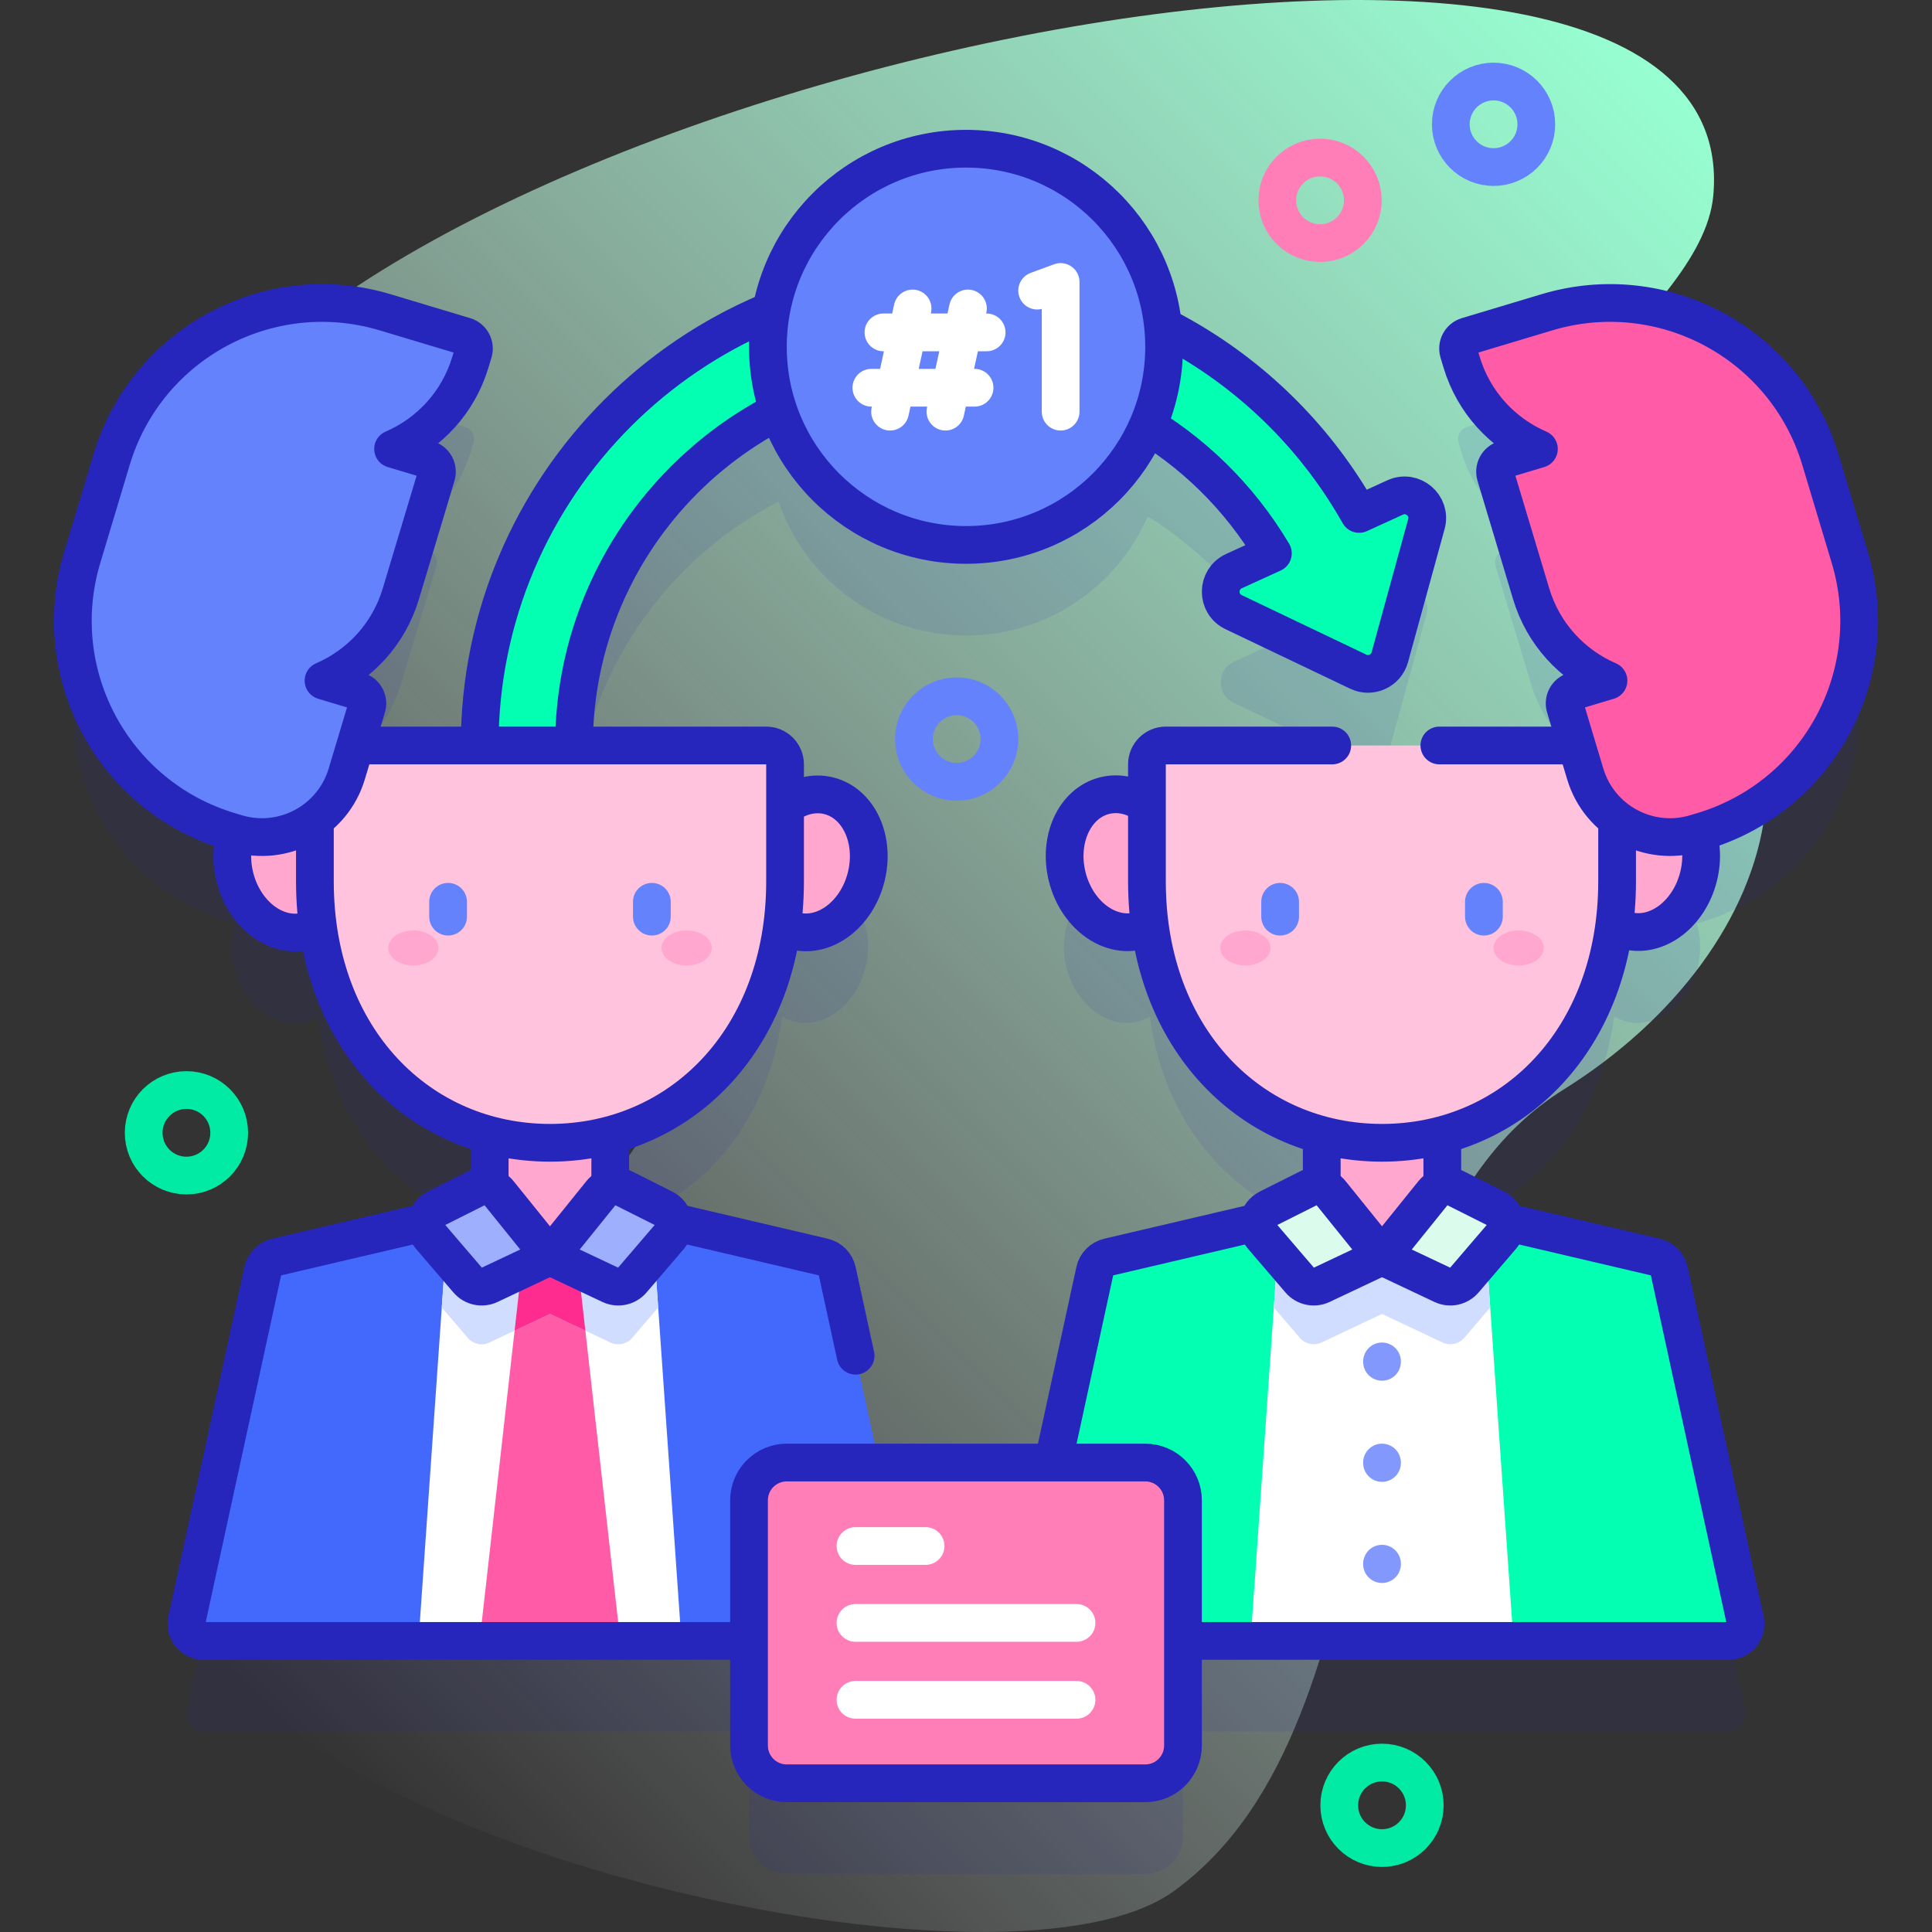
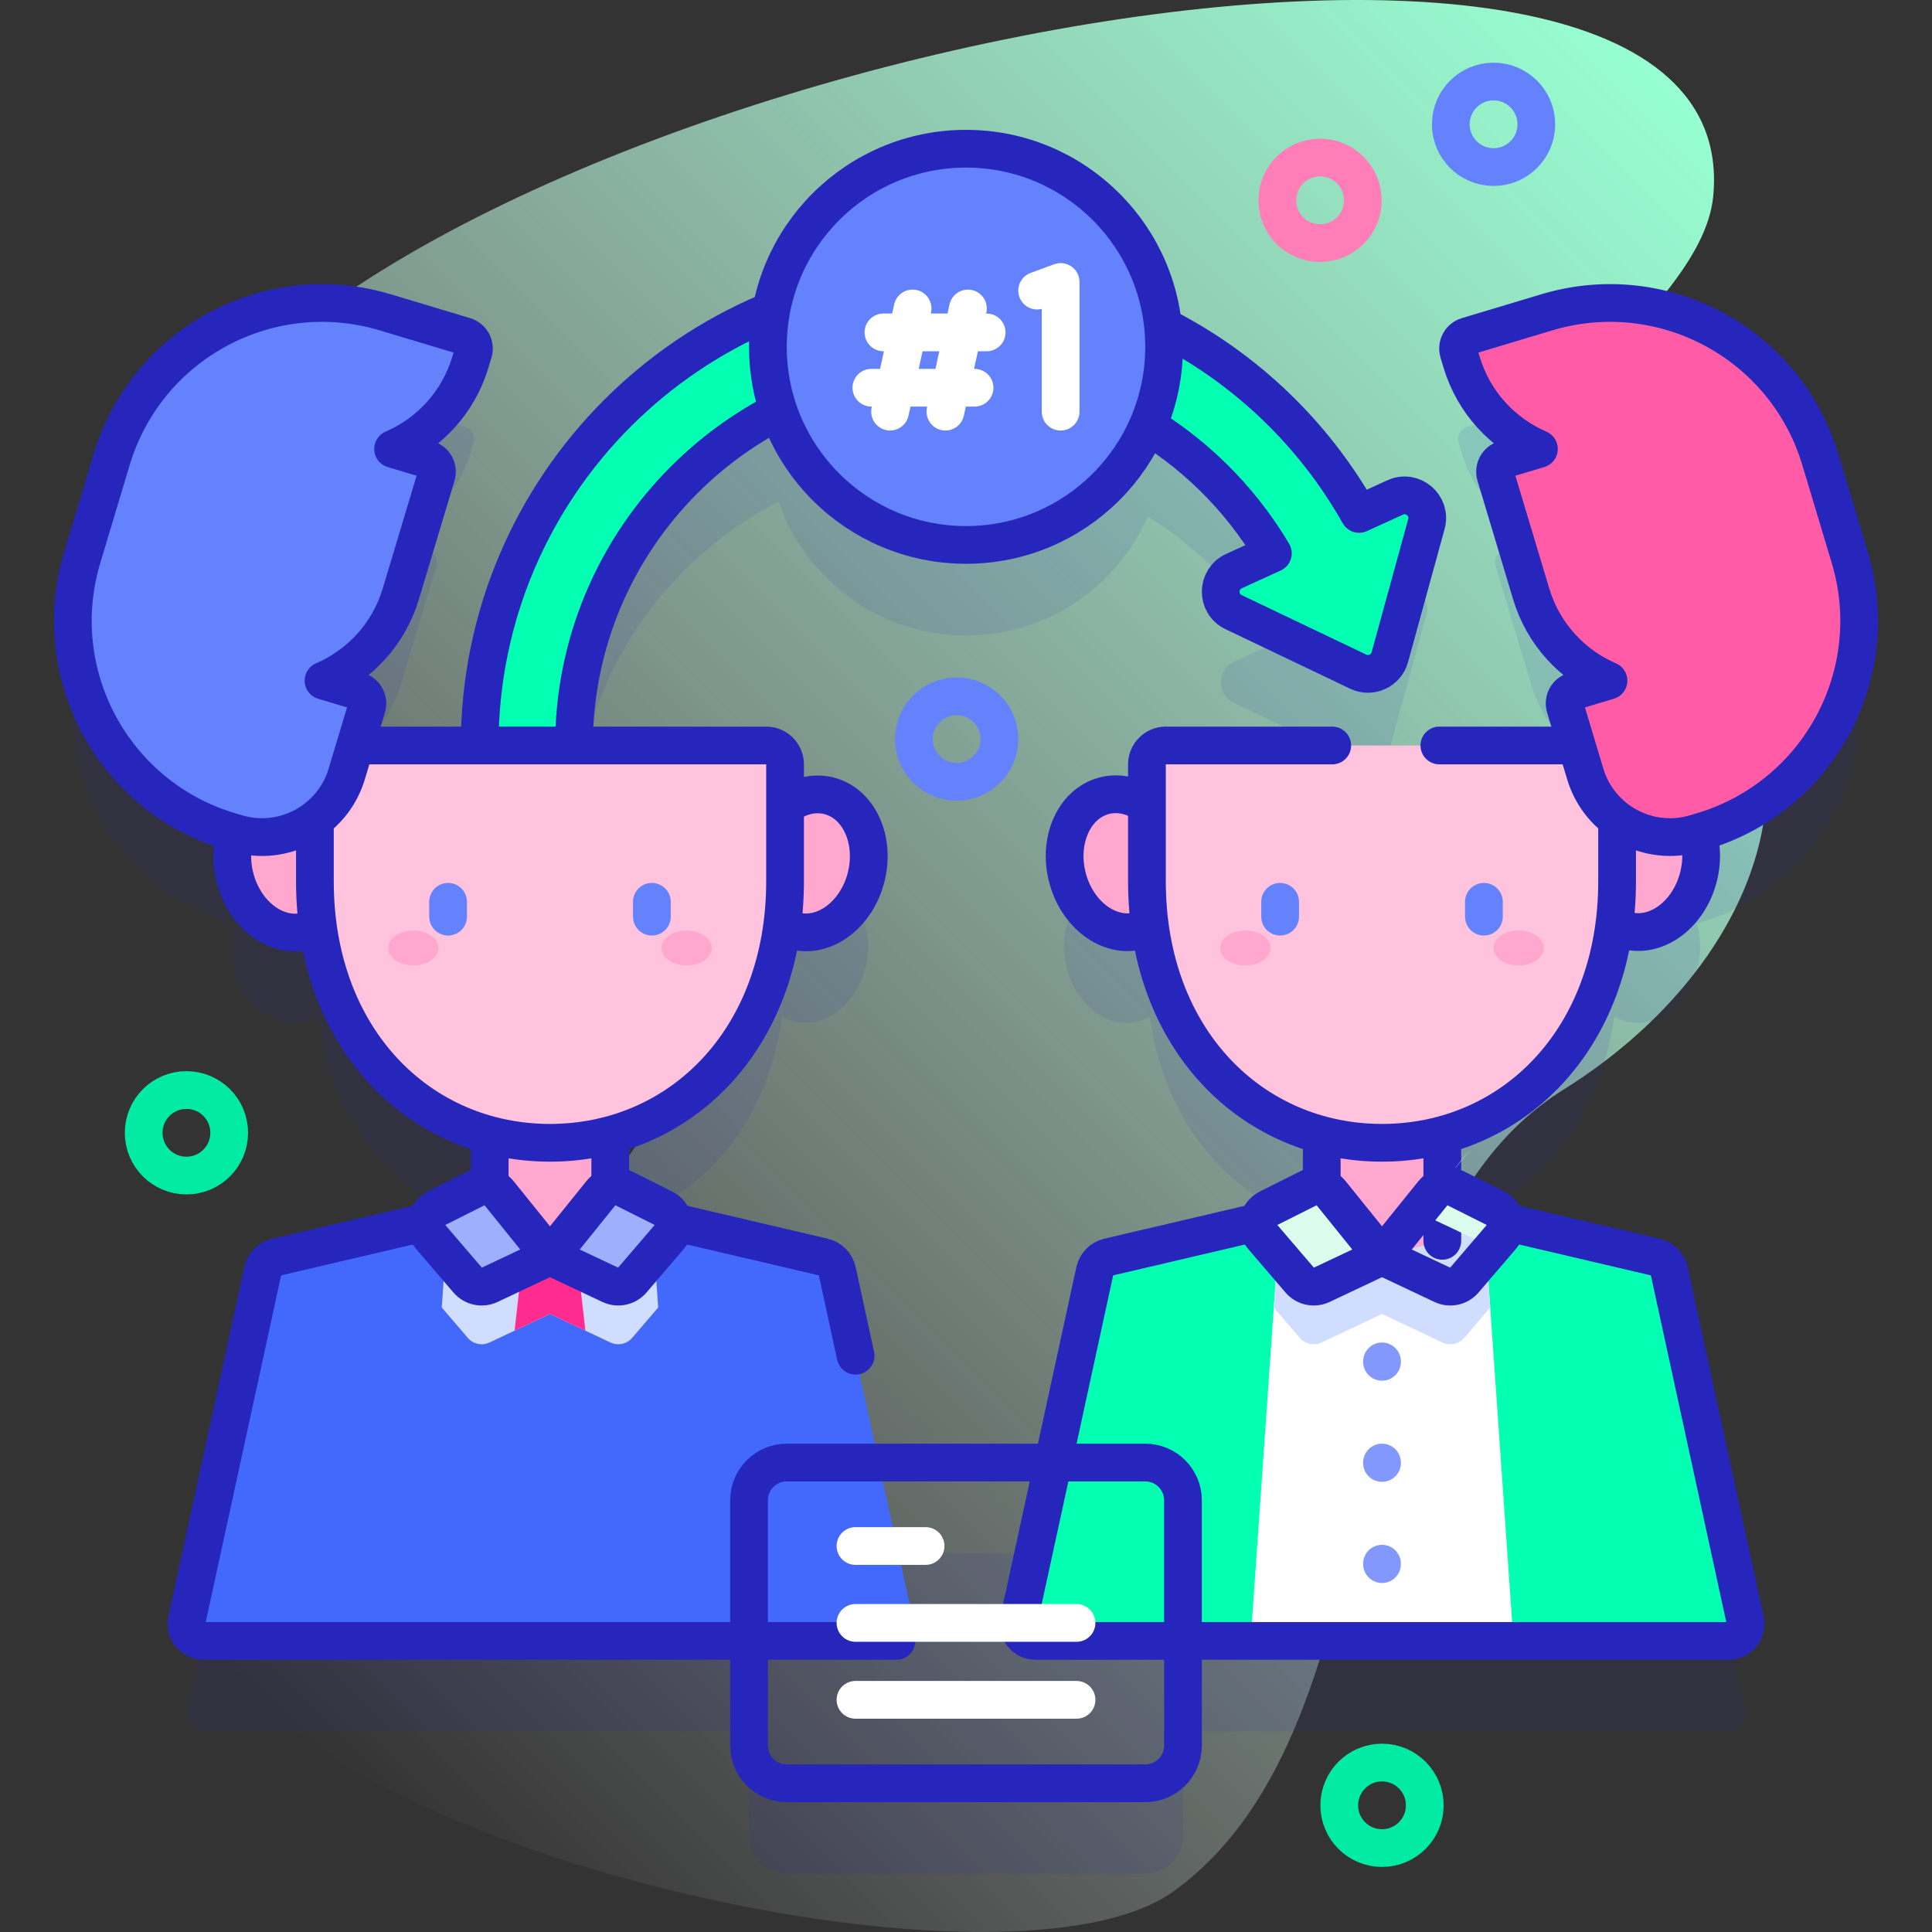
<svg xmlns="http://www.w3.org/2000/svg" version="1.1" id="Capa_1" x="0px" y="0px" viewBox="0 0 512 512" style="enable-background:new 0 0 512 512;" xml:space="preserve" width="512" height="512">
  <rect x="0" y="0" width="512" height="512" fill="#333333" stroke="none" />
  <g>
    <g>
      <linearGradient id="SVGID_1_" gradientUnits="userSpaceOnUse" x1="53.651" y1="435.349" x2="455.307" y2="33.693">
        <stop offset="0" style="stop-color:#FFFFFF;stop-opacity:0" />
        <stop offset="1" style="stop-color:#96FFD1" />
      </linearGradient>
      <path style="fill:url(#SVGID_1_);" d="M419.362,138.052c-36.764-20.2,31.515-52.664,34.664-86.082&#10;&#09;&#09;&#09;c9.883-104.871-340.566-34.659-404.351,66.056c-18.625,29.409,10.564,62.433,33.1,73.991&#10;&#09;&#09;&#09;c245.649,125.985-76.024,157.601-21.703,248.61c30.936,51.83,207.533,91.404,250.088,60.483&#10;&#09;&#09;&#09;c62.671-45.538,37.916-171.643,103.217-212.374C473.205,252.043,496.15,180.244,419.362,138.052z" />
    </g>
    <g>
      <g>
        <path style="opacity:0.1;fill:#2626BC;" d="M490.223,171.784l-7.81-26.009c-9.246-30.79-41.701-48.254-72.491-39.009&#10;&#09;&#09;&#09;&#09;l-21.087,6.332c-1.805,0.542-2.829,2.445-2.287,4.25l0.788,2.622c3.224,10.735,10.95,18.881,20.491,23.008l-9.19,2.76&#10;&#09;&#09;&#09;&#09;c-1.805,0.542-2.829,2.445-2.287,4.25l9.424,31.384c3.224,10.735,10.95,18.881,20.491,23.008l-9.19,2.76&#10;&#09;&#09;&#09;&#09;c-1.805,0.542-2.829,2.445-2.287,4.25l3.054,10.169h-108.89c-2.761,0-5,2.239-5,5v10.966c-3.409-2.551-7.486-3.632-11.436-2.635&#10;&#09;&#09;&#09;&#09;c-7.948,2.005-12.368,11.648-9.873,21.538c2.495,9.89,10.96,16.283,18.908,14.278c1.141-0.288,2.2-0.749,3.186-1.33&#10;&#09;&#09;&#09;&#09;c3.887,28.908,21.974,49.124,45.54,55.403v19.124l-56.504,13.237c-1.824,0.427-3.239,1.866-3.637,3.696l-11.036,50.753h-46.197&#10;&#09;&#09;&#09;&#09;l-11.036-50.753c-0.398-1.83-1.813-3.269-3.637-3.696l-56.504-13.237v-19.124c23.566-6.279,41.653-26.495,45.54-55.403&#10;&#09;&#09;&#09;&#09;c0.986,0.581,2.044,1.042,3.186,1.33c7.948,2.005,16.413-4.387,18.908-14.278c2.495-9.89-1.925-19.533-9.873-21.538&#10;&#09;&#09;&#09;&#09;c-3.95-0.997-8.027,0.085-11.436,2.635V226.56c0-2.761-2.239-5-5-5h-50.935c0-38.583,22.054-72.112,54.218-88.644&#10;&#09;&#09;&#09;&#09;c7.067,20.646,26.627,35.495,49.668,35.495c21.55,0,40.059-12.99,48.147-31.562c13.449,8.323,24.891,19.839,33.179,33.792&#10;&#09;&#09;&#09;&#09;l-10.314,4.712c-4.632,2.116-4.688,8.677-0.092,10.872l33.023,15.771c3.373,1.611,7.381-0.221,8.371-3.825l9.695-35.288&#10;&#09;&#09;&#09;&#09;c1.349-4.911-3.647-9.163-8.279-7.047l-9.55,4.363c-12.217-21.627-30.407-38.771-51.961-49.725&#10;&#09;&#09;&#09;&#09;c-2.72-26.44-25.061-47.063-52.22-47.063c-25.713,0-47.093,18.49-51.608,42.895c-45.303,18.668-77.278,63.294-77.278,115.254&#10;&#09;&#09;&#09;&#09;H94.159l3.054-10.169c0.542-1.805-0.482-3.708-2.287-4.25l-9.19-2.76c9.541-4.126,17.267-12.272,20.491-23.008l9.424-31.384&#10;&#09;&#09;&#09;&#09;c0.542-1.805-0.482-3.708-2.287-4.25l-9.19-2.76c9.541-4.127,17.267-12.272,20.491-23.008l0.788-2.622&#10;&#09;&#09;&#09;&#09;c0.542-1.805-0.482-3.708-2.287-4.25l-21.087-6.332c-30.79-9.246-63.245,8.219-72.491,39.009l-7.81,26.009&#10;&#09;&#09;&#09;&#09;c-9.246,30.79,8.219,63.245,39.009,72.491l1.603,0.481c-1.111,3.496-1.284,7.559-0.247,11.672&#10;&#09;&#09;&#09;&#09;c2.495,9.89,10.96,16.283,18.908,14.278c1.141-0.288,2.2-0.749,3.186-1.33c3.887,28.908,21.974,49.124,45.54,55.403v19.124&#10;&#09;&#09;&#09;&#09;L73.272,357.14c-1.824,0.427-3.239,1.865-3.637,3.696l-20.121,92.533c-0.614,2.823,1.537,5.491,4.426,5.491H198.5v27.728&#10;&#09;&#09;&#09;&#09;c0,5.523,4.477,10,10,10h95c5.523,0,10-4.477,10-10v-27.728h144.561c2.889,0,5.039-2.668,4.426-5.491l-20.121-92.533&#10;&#09;&#09;&#09;&#09;c-0.398-1.83-1.813-3.269-3.637-3.696l-56.504-13.237v-19.124c23.566-6.279,41.653-26.495,45.54-55.403&#10;&#09;&#09;&#09;&#09;c0.986,0.581,2.044,1.042,3.186,1.33c7.948,2.005,16.413-4.387,18.908-14.278c1.038-4.114,0.865-8.176-0.247-11.672l1.603-0.481&#10;&#09;&#09;&#09;&#09;C482.004,235.03,499.469,202.574,490.223,171.784z" />
        <g>
          <g>
            <g>
              <path style="fill:#02FFB2;" d="M369.731,131.836l-9.55,4.363c-21.935-38.828-63.107-63.236-108.47-63.236&#10;&#09;&#09;&#09;&#09;&#09;&#09;&#09;c-68.703,0-124.597,55.894-124.597,124.597c0,6.903,5.597,12.5,12.5,12.5s12.5-5.597,12.5-12.5&#10;&#09;&#09;&#09;&#09;&#09;&#09;&#09;c0-54.918,44.679-99.597,99.597-99.597c35.526,0,67.828,18.732,85.615,48.678l-10.314,4.712&#10;&#09;&#09;&#09;&#09;&#09;&#09;&#09;c-4.632,2.116-4.688,8.677-0.092,10.872l33.023,15.771c3.373,1.611,7.381-0.221,8.371-3.825l9.695-35.288&#10;&#09;&#09;&#09;&#09;&#09;&#09;&#09;C379.359,133.973,374.363,129.72,369.731,131.836z" />
              <path style="fill:none;stroke:#2626BC;stroke-width:10;stroke-linecap:round;stroke-linejoin:round;stroke-miterlimit:10;" d="&#10;&#09;&#09;&#09;&#09;&#09;&#09;&#09;M369.731,131.836l-9.55,4.363c-21.935-38.828-63.107-63.236-108.47-63.236c-68.703,0-124.597,55.894-124.597,124.597&#10;&#09;&#09;&#09;&#09;&#09;&#09;&#09;c0,6.903,5.597,12.5,12.5,12.5s12.5-5.597,12.5-12.5c0-54.918,44.679-99.597,99.597-99.597&#10;&#09;&#09;&#09;&#09;&#09;&#09;&#09;c35.526,0,67.828,18.732,85.615,48.678l-10.314,4.712c-4.632,2.116-4.688,8.677-0.092,10.872l33.023,15.771&#10;&#09;&#09;&#09;&#09;&#09;&#09;&#09;c3.373,1.611,7.381-0.221,8.371-3.825l9.695-35.288C379.359,133.973,374.363,129.72,369.731,131.836z" />
            </g>
            <g>
              <g>
                <g>
                  <g>
                    <g>
                      <g>
                        <path style="fill:#4369FC;" d="M241.986,429.369l-20.121-92.533c-0.398-1.83-1.813-3.269-3.637-3.696l-72.478-16.979&#10;&#09;&#09;&#09;&#09;&#09;&#09;&#09;&#09;&#09;&#09;&#09;&#09;L73.272,333.14c-1.824,0.427-3.239,1.866-3.637,3.696l-20.121,92.533c-0.614,2.823,1.537,5.491,4.426,5.491h183.622&#10;&#09;&#09;&#09;&#09;&#09;&#09;&#09;&#09;&#09;&#09;&#09;&#09;C240.45,434.861,242.6,432.192,241.986,429.369z" />
-                         <polygon style="fill:#FFFFFF;" points="180.588,434.861 172.754,322.483 145.747,316.161 118.749,322.483 &#10;&#09;&#09;&#09;&#09;&#09;&#09;&#09;&#09;&#09;&#09;&#09;&#09;110.915,434.861 &#09;&#09;&#09;&#09;&#09;&#09;&#09;&#09;&#09;&#09;&#09;" />
-                         <g>
-                           <polygon style="fill:#FF5BA7;" points="164.386,434.861 152.908,332.938 138.592,332.938 127.114,434.861 &#09;&#09;&#09;&#09;&#09;&#09;&#09;&#09;&#09;&#09;&#09;&#09;&#10;&#09;&#09;&#09;&#09;&#09;&#09;&#09;&#09;&#09;&#09;&#09;&#09;&#09;" />
-                         </g>
+                         <g>
+                           </g>
                        <path style="fill:#D1DDFF;" d="M172.754,322.483l-27.007-6.322l-26.998,6.322l-1.674,24.018l6.893,8.043&#10;&#09;&#09;&#09;&#09;&#09;&#09;&#09;&#09;&#09;&#09;&#09;&#09;c1.424,1.661,3.783,2.165,5.761,1.231l16.021-7.568l16.021,7.568c1.978,0.935,4.337,0.431,5.761-1.231l6.897-8.047&#10;&#09;&#09;&#09;&#09;&#09;&#09;&#09;&#09;&#09;&#09;&#09;&#09;L172.754,322.483z" />
                        <polygon style="fill:#FD2C8E;" points="155.126,352.635 152.908,332.938 138.592,332.938 136.374,352.635 &#10;&#09;&#09;&#09;&#09;&#09;&#09;&#09;&#09;&#09;&#09;&#09;&#09;145.75,348.206 &#09;&#09;&#09;&#09;&#09;&#09;&#09;&#09;&#09;&#09;&#09;" />
                        <g>
                          <path style="fill:none;stroke:#2626BC;stroke-width:10;stroke-linecap:round;stroke-linejoin:round;stroke-miterlimit:10;" d="&#10;&#09;&#09;&#09;&#09;&#09;&#09;&#09;&#09;&#09;&#09;&#09;&#09;&#09;M226.746,359.283l-4.881-22.447c-0.398-1.83-1.813-3.269-3.637-3.696l-72.478-16.979L73.272,333.14&#10;&#09;&#09;&#09;&#09;&#09;&#09;&#09;&#09;&#09;&#09;&#09;&#09;&#09;c-1.824,0.427-3.239,1.865-3.637,3.696l-20.121,92.533c-0.614,2.823,1.537,5.491,4.426,5.491h183.622" />
                          <g>
                            <g>
                              <polygon style="fill:#FFA7CE;" points="161.724,328.832 145.75,332.938 129.776,328.832 129.776,282.447 &#10;&#09;&#09;&#09;&#09;&#09;&#09;&#09;&#09;&#09;&#09;&#09;&#09;&#09;&#09;&#09;161.724,282.447 &#09;&#09;&#09;&#09;&#09;&#09;&#09;&#09;&#09;&#09;&#09;&#09;&#09;&#09;" />
                            </g>
                            <g>
                              <polyline style="fill:none;stroke:#2626BC;stroke-width:10;stroke-linecap:round;stroke-linejoin:round;stroke-miterlimit:10;" points="&#10;&#09;&#09;&#09;&#09;&#09;&#09;&#09;&#09;&#09;&#09;&#09;&#09;&#09;&#09;&#09;129.776,328.832 129.776,282.447 161.724,282.447 161.724,328.832 &#09;&#09;&#09;&#09;&#09;&#09;&#09;&#09;&#09;&#09;&#09;&#09;&#09;&#09;" />
                            </g>
                          </g>
                          <g>
                            <g>
                              <g>
                                <g>
                                  <ellipse transform="matrix(0.97 -0.245 0.245 0.97 -53.642 25.671)" style="fill:#FFA7CE;" cx="76.532" cy="228.799" rx="14.841" ry="18.469" />
                                </g>
                                <g>
                                  <ellipse transform="matrix(0.97 -0.245 0.245 0.97 -53.642 25.671)" style="fill:none;stroke:#2626BC;stroke-width:10;stroke-linecap:round;stroke-linejoin:round;stroke-miterlimit:10;" cx="76.532" cy="228.799" rx="14.841" ry="18.469" />
                                </g>
                              </g>
                              <g>
                                <g>
                                  <ellipse transform="matrix(0.245 -0.97 0.97 0.245 -59.464 381.269)" style="fill:#FFA7CE;" cx="214.967" cy="228.799" rx="18.469" ry="14.841" />
                                </g>
                                <g>
                                  <ellipse transform="matrix(0.245 -0.97 0.97 0.245 -59.464 381.269)" style="fill:none;stroke:#2626BC;stroke-width:10;stroke-linecap:round;stroke-linejoin:round;stroke-miterlimit:10;" cx="214.967" cy="228.799" rx="18.469" ry="14.841" />
                                </g>
                              </g>
                            </g>
                            <path style="fill:#FFC3DE;" d="M208.049,233.536c0,41.922-27.892,69.316-62.299,69.316s-62.299-27.394-62.299-69.316&#10;&#09;&#09;&#09;&#09;&#09;&#09;&#09;&#09;&#09;&#09;&#09;&#09;&#09;&#09;V202.56c0-2.761,2.239-5,5-5h114.598c2.761,0,5,2.239,5,5V233.536z" />
                            <path style="fill:none;stroke:#2626BC;stroke-width:10;stroke-linecap:round;stroke-linejoin:round;stroke-miterlimit:10;" d="&#10;&#09;&#09;&#09;&#09;&#09;&#09;&#09;&#09;&#09;&#09;&#09;&#09;&#09;&#09;M208.049,233.536c0,41.922-27.892,69.316-62.299,69.316s-62.299-27.394-62.299-69.316V202.56c0-2.761,2.239-5,5-5&#10;&#09;&#09;&#09;&#09;&#09;&#09;&#09;&#09;&#09;&#09;&#09;&#09;&#09;&#09;h114.598c2.761,0,5,2.239,5,5V233.536z" />
                            <g>
                              <path style="fill:#6582FD;" d="M60.786,220.275l1.887,0.567c12.409,3.726,25.489-3.312,29.215-15.721l5.324-17.731&#10;&#09;&#09;&#09;&#09;&#09;&#09;&#09;&#09;&#09;&#09;&#09;&#09;&#09;&#09;&#09;c0.542-1.805-0.482-3.708-2.287-4.25l-9.19-2.76c9.541-4.126,17.267-12.272,20.491-23.008l9.424-31.384&#10;&#09;&#09;&#09;&#09;&#09;&#09;&#09;&#09;&#09;&#09;&#09;&#09;&#09;&#09;&#09;c0.542-1.805-0.482-3.708-2.287-4.25l-9.19-2.76c9.541-4.126,17.267-12.272,20.491-23.008l0.788-2.622&#10;&#09;&#09;&#09;&#09;&#09;&#09;&#09;&#09;&#09;&#09;&#09;&#09;&#09;&#09;&#09;c0.542-1.805-0.482-3.708-2.287-4.25l-21.087-6.332c-30.79-9.246-63.245,8.219-72.491,39.009l-7.81,26.009&#10;&#09;&#09;&#09;&#09;&#09;&#09;&#09;&#09;&#09;&#09;&#09;&#09;&#09;&#09;&#09;C12.531,178.574,29.996,211.03,60.786,220.275z" />
                              <path style="fill:none;stroke:#2626BC;stroke-width:10;stroke-linecap:round;stroke-linejoin:round;stroke-miterlimit:10;" d="&#10;&#09;&#09;&#09;&#09;&#09;&#09;&#09;&#09;&#09;&#09;&#09;&#09;&#09;&#09;&#09;M60.786,220.275l1.887,0.567c12.409,3.726,25.489-3.312,29.215-15.721l5.324-17.731&#10;&#09;&#09;&#09;&#09;&#09;&#09;&#09;&#09;&#09;&#09;&#09;&#09;&#09;&#09;&#09;c0.542-1.805-0.482-3.708-2.287-4.25l-9.19-2.76c9.541-4.126,17.267-12.272,20.491-23.008l9.424-31.384&#10;&#09;&#09;&#09;&#09;&#09;&#09;&#09;&#09;&#09;&#09;&#09;&#09;&#09;&#09;&#09;c0.542-1.805-0.482-3.708-2.287-4.25l-9.19-2.76c9.541-4.126,17.267-12.272,20.491-23.008l0.788-2.622&#10;&#09;&#09;&#09;&#09;&#09;&#09;&#09;&#09;&#09;&#09;&#09;&#09;&#09;&#09;&#09;c0.542-1.805-0.482-3.708-2.287-4.25l-21.087-6.332c-30.79-9.246-63.245,8.219-72.491,39.009l-7.81,26.009&#10;&#09;&#09;&#09;&#09;&#09;&#09;&#09;&#09;&#09;&#09;&#09;&#09;&#09;&#09;&#09;C12.531,178.574,29.996,211.03,60.786,220.275z" />
                            </g>
                          </g>
                          <g>
                            <g>
                              <path style="fill:#9EAFFD;" d="M126.276,314.886l-10.681,5.36c-2.821,1.415-3.563,5.103-1.509,7.5l9.882,11.53&#10;&#09;&#09;&#09;&#09;&#09;&#09;&#09;&#09;&#09;&#09;&#09;&#09;&#09;&#09;&#09;c1.424,1.661,3.783,2.165,5.761,1.231l16.021-7.568l-13.516-16.76C130.799,314.399,128.319,313.861,126.276,314.886z" />
                              <path style="fill:#9EAFFD;" d="M165.223,314.886l10.681,5.36c2.821,1.415,3.563,5.103,1.509,7.5l-9.882,11.53&#10;&#09;&#09;&#09;&#09;&#09;&#09;&#09;&#09;&#09;&#09;&#09;&#09;&#09;&#09;&#09;c-1.424,1.661-3.783,2.165-5.761,1.231l-16.021-7.568l13.516-16.76C160.7,314.399,163.181,313.861,165.223,314.886z" />
                            </g>
                            <g>
                              <path style="fill:none;stroke:#2626BC;stroke-width:10;stroke-linecap:round;stroke-linejoin:round;stroke-miterlimit:10;" d="&#10;&#09;&#09;&#09;&#09;&#09;&#09;&#09;&#09;&#09;&#09;&#09;&#09;&#09;&#09;&#09;M126.276,314.886l-10.681,5.36c-2.821,1.415-3.563,5.103-1.509,7.5l9.882,11.53c1.424,1.661,3.783,2.165,5.761,1.231&#10;&#09;&#09;&#09;&#09;&#09;&#09;&#09;&#09;&#09;&#09;&#09;&#09;&#09;&#09;&#09;l16.021-7.568l-13.516-16.76C130.799,314.399,128.319,313.861,126.276,314.886z" />
                              <path style="fill:none;stroke:#2626BC;stroke-width:10;stroke-linecap:round;stroke-linejoin:round;stroke-miterlimit:10;" d="&#10;&#09;&#09;&#09;&#09;&#09;&#09;&#09;&#09;&#09;&#09;&#09;&#09;&#09;&#09;&#09;M165.223,314.886l10.681,5.36c2.821,1.415,3.563,5.103,1.509,7.5l-9.882,11.53c-1.424,1.661-3.783,2.165-5.761,1.231&#10;&#09;&#09;&#09;&#09;&#09;&#09;&#09;&#09;&#09;&#09;&#09;&#09;&#09;&#09;&#09;l-16.021-7.568l13.516-16.76C160.7,314.399,163.181,313.861,165.223,314.886z" />
                            </g>
                          </g>
                        </g>
                      </g>
                      <g>
                        <line style="fill:none;stroke:#6582FD;stroke-width:10;stroke-linecap:round;stroke-linejoin:round;stroke-miterlimit:10;" x1="118.748" y1="238.983" x2="118.748" y2="242.924" />
                        <line style="fill:none;stroke:#6582FD;stroke-width:10;stroke-linecap:round;stroke-linejoin:round;stroke-miterlimit:10;" x1="172.752" y1="238.983" x2="172.752" y2="242.924" />
                      </g>
                      <g>
                        <ellipse style="fill:#FFA7CE;" cx="181.965" cy="251.221" rx="6.654" ry="4.638" />
                        <ellipse style="fill:#FFA7CE;" cx="109.534" cy="251.221" rx="6.654" ry="4.638" />
                      </g>
                    </g>
                  </g>
                </g>
              </g>
              <g>
                <g>
                  <g>
                    <g>
                      <g>
                        <path style="fill:#02FFB2;" d="M270.014,429.369l20.121-92.533c0.398-1.83,1.813-3.269,3.637-3.696l72.478-16.979&#10;&#09;&#09;&#09;&#09;&#09;&#09;&#09;&#09;&#09;&#09;&#09;&#09;l72.478,16.979c1.824,0.427,3.239,1.866,3.637,3.696l20.121,92.533c0.614,2.823-1.537,5.491-4.426,5.491H274.439&#10;&#09;&#09;&#09;&#09;&#09;&#09;&#09;&#09;&#09;&#09;&#09;&#09;C271.55,434.861,269.4,432.192,270.014,429.369z" />
                        <polygon style="fill:#FFFFFF;" points="331.412,434.861 339.246,322.483 366.253,316.161 393.251,322.483 &#10;&#09;&#09;&#09;&#09;&#09;&#09;&#09;&#09;&#09;&#09;&#09;&#09;401.085,434.861 &#09;&#09;&#09;&#09;&#09;&#09;&#09;&#09;&#09;&#09;&#09;" />
                        <g>
                          <line style="fill:none;stroke:#8298FD;stroke-width:10;stroke-linecap:round;stroke-linejoin:round;stroke-miterlimit:10;" x1="366.248" y1="360.784" x2="366.248" y2="360.899" />
                          <line style="fill:none;stroke:#8298FD;stroke-width:10;stroke-linecap:round;stroke-linejoin:round;stroke-miterlimit:10;" x1="366.248" y1="387.589" x2="366.248" y2="387.704" />
                          <line style="fill:none;stroke:#8298FD;stroke-width:10;stroke-linecap:round;stroke-linejoin:round;stroke-miterlimit:10;" x1="366.248" y1="414.394" x2="366.248" y2="414.509" />
                        </g>
                        <path style="fill:#D1DDFF;" d="M339.246,322.483l27.007-6.322l26.998,6.322l1.674,24.018l-6.893,8.043&#10;&#09;&#09;&#09;&#09;&#09;&#09;&#09;&#09;&#09;&#09;&#09;&#09;c-1.424,1.661-3.783,2.165-5.761,1.231l-16.021-7.568l-16.021,7.568c-1.978,0.935-4.337,0.431-5.761-1.231l-6.897-8.047&#10;&#09;&#09;&#09;&#09;&#09;&#09;&#09;&#09;&#09;&#09;&#09;&#09;L339.246,322.483z" />
                        <g>
                          <path style="fill:none;stroke:#2626BC;stroke-width:10;stroke-linecap:round;stroke-linejoin:round;stroke-miterlimit:10;" d="&#10;&#09;&#09;&#09;&#09;&#09;&#09;&#09;&#09;&#09;&#09;&#09;&#09;&#09;M270.014,429.369l20.121-92.533c0.398-1.83,1.813-3.269,3.637-3.696l72.478-16.979l72.478,16.979&#10;&#09;&#09;&#09;&#09;&#09;&#09;&#09;&#09;&#09;&#09;&#09;&#09;&#09;c1.824,0.427,3.239,1.866,3.637,3.696l20.121,92.533c0.614,2.823-1.537,5.491-4.426,5.491H274.439&#10;&#09;&#09;&#09;&#09;&#09;&#09;&#09;&#09;&#09;&#09;&#09;&#09;&#09;C271.55,434.861,269.4,432.192,270.014,429.369z" />
                          <g>
                            <g>
                              <polygon style="fill:#FFA7CE;" points="350.276,328.832 366.25,332.938 382.224,328.832 382.224,282.447 &#10;&#09;&#09;&#09;&#09;&#09;&#09;&#09;&#09;&#09;&#09;&#09;&#09;&#09;&#09;&#09;350.276,282.447 &#09;&#09;&#09;&#09;&#09;&#09;&#09;&#09;&#09;&#09;&#09;&#09;&#09;&#09;" />
                            </g>
                            <g>
                              <polyline style="fill:none;stroke:#2626BC;stroke-width:10;stroke-linecap:round;stroke-linejoin:round;stroke-miterlimit:10;" points="&#10;&#09;&#09;&#09;&#09;&#09;&#09;&#09;&#09;&#09;&#09;&#09;&#09;&#09;&#09;&#09;382.224,328.832 382.224,282.447 350.276,282.447 350.276,328.832 &#09;&#09;&#09;&#09;&#09;&#09;&#09;&#09;&#09;&#09;&#09;&#09;&#09;&#09;" />
                            </g>
                          </g>
                          <g>
                            <g>
                              <g>
                                <g>
                                  <ellipse transform="matrix(0.245 -0.97 0.97 0.245 107.1 595.071)" style="fill:#FFA7CE;" cx="435.468" cy="228.799" rx="18.469" ry="14.841" />
                                </g>
                                <g>
                                  <ellipse transform="matrix(0.245 -0.97 0.97 0.245 107.1 595.071)" style="fill:none;stroke:#2626BC;stroke-width:10;stroke-linecap:round;stroke-linejoin:round;stroke-miterlimit:10;" cx="435.468" cy="228.799" rx="18.469" ry="14.841" />
                                </g>
                              </g>
                              <g>
                                <g>
                                  <ellipse transform="matrix(0.97 -0.245 0.245 0.97 -46.943 79.608)" style="fill:#FFA7CE;" cx="297.033" cy="228.799" rx="14.841" ry="18.469" />
                                </g>
                                <g>
                                  <ellipse transform="matrix(0.97 -0.245 0.245 0.97 -46.943 79.608)" style="fill:none;stroke:#2626BC;stroke-width:10;stroke-linecap:round;stroke-linejoin:round;stroke-miterlimit:10;" cx="297.033" cy="228.799" rx="14.841" ry="18.469" />
                                </g>
                              </g>
                            </g>
                            <path style="fill:#FFC3DE;" d="M303.951,233.536c0,41.922,27.892,69.316,62.299,69.316s62.299-27.394,62.299-69.316&#10;&#09;&#09;&#09;&#09;&#09;&#09;&#09;&#09;&#09;&#09;&#09;&#09;&#09;&#09;V202.56c0-2.761-2.239-5-5-5H308.951c-2.761,0-5,2.239-5,5V233.536z" />
                            <path style="fill:none;stroke:#2626BC;stroke-width:10;stroke-linecap:round;stroke-linejoin:round;stroke-miterlimit:10;" d="&#10;&#09;&#09;&#09;&#09;&#09;&#09;&#09;&#09;&#09;&#09;&#09;&#09;&#09;&#09;M353.061,197.56h-44.11c-2.761,0-5,2.239-5,5v30.976c0,41.922,27.892,69.316,62.299,69.316&#10;&#09;&#09;&#09;&#09;&#09;&#09;&#09;&#09;&#09;&#09;&#09;&#09;&#09;&#09;s62.299-27.394,62.299-69.316V202.56c0-2.761-2.239-5-5-5h-42.105" />
                            <g>
                              <path style="fill:#FF5BA7;" d="M451.214,220.275l-1.887,0.567c-12.409,3.726-25.489-3.312-29.215-15.721&#10;&#09;&#09;&#09;&#09;&#09;&#09;&#09;&#09;&#09;&#09;&#09;&#09;&#09;&#09;&#09;l-5.324-17.731c-0.542-1.805,0.482-3.708,2.287-4.25l9.19-2.76c-9.541-4.126-17.267-12.272-20.491-23.008&#10;&#09;&#09;&#09;&#09;&#09;&#09;&#09;&#09;&#09;&#09;&#09;&#09;&#09;&#09;&#09;l-9.424-31.384c-0.542-1.805,0.482-3.708,2.287-4.25l9.19-2.76c-9.541-4.126-17.267-12.272-20.491-23.008&#10;&#09;&#09;&#09;&#09;&#09;&#09;&#09;&#09;&#09;&#09;&#09;&#09;&#09;&#09;&#09;l-0.788-2.622c-0.542-1.805,0.482-3.708,2.287-4.25l21.087-6.332c30.79-9.246,63.245,8.219,72.491,39.009l7.81,26.009&#10;&#09;&#09;&#09;&#09;&#09;&#09;&#09;&#09;&#09;&#09;&#09;&#09;&#09;&#09;&#09;C499.469,178.574,482.004,211.03,451.214,220.275z" />
                              <path style="fill:none;stroke:#2626BC;stroke-width:10;stroke-linecap:round;stroke-linejoin:round;stroke-miterlimit:10;" d="&#10;&#09;&#09;&#09;&#09;&#09;&#09;&#09;&#09;&#09;&#09;&#09;&#09;&#09;&#09;&#09;M451.214,220.275l-1.887,0.567c-12.409,3.726-25.489-3.312-29.215-15.721l-5.324-17.731&#10;&#09;&#09;&#09;&#09;&#09;&#09;&#09;&#09;&#09;&#09;&#09;&#09;&#09;&#09;&#09;c-0.542-1.805,0.482-3.708,2.287-4.25l9.19-2.76c-9.541-4.126-17.267-12.272-20.491-23.008l-9.424-31.384&#10;&#09;&#09;&#09;&#09;&#09;&#09;&#09;&#09;&#09;&#09;&#09;&#09;&#09;&#09;&#09;c-0.542-1.805,0.482-3.708,2.287-4.25l9.19-2.76c-9.541-4.126-17.267-12.272-20.491-23.008l-0.788-2.622&#10;&#09;&#09;&#09;&#09;&#09;&#09;&#09;&#09;&#09;&#09;&#09;&#09;&#09;&#09;&#09;c-0.542-1.805,0.482-3.708,2.287-4.25l21.087-6.332c30.79-9.246,63.245,8.219,72.491,39.009l7.81,26.009&#10;&#09;&#09;&#09;&#09;&#09;&#09;&#09;&#09;&#09;&#09;&#09;&#09;&#09;&#09;&#09;C499.469,178.574,482.004,211.03,451.214,220.275z" />
                            </g>
                          </g>
                          <g>
                            <g>
-                               <path style="fill:#DBFCED;" d="M385.724,314.886l10.681,5.36c2.821,1.415,3.563,5.103,1.509,7.5l-9.882,11.53&#10;&#09;&#09;&#09;&#09;&#09;&#09;&#09;&#09;&#09;&#09;&#09;&#09;&#09;&#09;&#09;c-1.424,1.661-3.783,2.165-5.761,1.231l-16.021-7.568l13.516-16.76C381.201,314.399,383.681,313.861,385.724,314.886z&#10;&#09;&#09;&#09;&#09;&#09;&#09;&#09;&#09;&#09;&#09;&#09;&#09;&#09;&#09;&#09;" />
+                               <path style="fill:#DBFCED;" d="M385.724,314.886l10.681,5.36c2.821,1.415,3.563,5.103,1.509,7.5c-1.424,1.661-3.783,2.165-5.761,1.231l-16.021-7.568l13.516-16.76C381.201,314.399,383.681,313.861,385.724,314.886z&#10;&#09;&#09;&#09;&#09;&#09;&#09;&#09;&#09;&#09;&#09;&#09;&#09;&#09;&#09;&#09;" />
                              <path style="fill:#DBFCED;" d="M346.777,314.886l-10.681,5.36c-2.821,1.415-3.563,5.103-1.509,7.5l9.882,11.53&#10;&#09;&#09;&#09;&#09;&#09;&#09;&#09;&#09;&#09;&#09;&#09;&#09;&#09;&#09;&#09;c1.424,1.661,3.783,2.165,5.761,1.231l16.021-7.568l-13.516-16.76C351.3,314.399,348.819,313.861,346.777,314.886z" />
                            </g>
                            <g>
                              <path style="fill:none;stroke:#2626BC;stroke-width:10;stroke-linecap:round;stroke-linejoin:round;stroke-miterlimit:10;" d="&#10;&#09;&#09;&#09;&#09;&#09;&#09;&#09;&#09;&#09;&#09;&#09;&#09;&#09;&#09;&#09;M385.724,314.886l10.681,5.36c2.821,1.415,3.563,5.103,1.509,7.5l-9.882,11.53c-1.424,1.661-3.783,2.165-5.761,1.231&#10;&#09;&#09;&#09;&#09;&#09;&#09;&#09;&#09;&#09;&#09;&#09;&#09;&#09;&#09;&#09;l-16.021-7.568l13.516-16.76C381.201,314.399,383.681,313.861,385.724,314.886z" />
                              <path style="fill:none;stroke:#2626BC;stroke-width:10;stroke-linecap:round;stroke-linejoin:round;stroke-miterlimit:10;" d="&#10;&#09;&#09;&#09;&#09;&#09;&#09;&#09;&#09;&#09;&#09;&#09;&#09;&#09;&#09;&#09;M346.777,314.886l-10.681,5.36c-2.821,1.415-3.563,5.103-1.509,7.5l9.882,11.53c1.424,1.661,3.783,2.165,5.761,1.231&#10;&#09;&#09;&#09;&#09;&#09;&#09;&#09;&#09;&#09;&#09;&#09;&#09;&#09;&#09;&#09;l16.021-7.568l-13.516-16.76C351.3,314.399,348.819,313.861,346.777,314.886z" />
                            </g>
                          </g>
                        </g>
                      </g>
                      <g>
                        <line style="fill:none;stroke:#6582FD;stroke-width:10;stroke-linecap:round;stroke-linejoin:round;stroke-miterlimit:10;" x1="393.252" y1="238.983" x2="393.252" y2="242.924" />
                        <line style="fill:none;stroke:#6582FD;stroke-width:10;stroke-linecap:round;stroke-linejoin:round;stroke-miterlimit:10;" x1="339.248" y1="238.983" x2="339.248" y2="242.924" />
                      </g>
                      <g>
                        <ellipse style="fill:#FFA7CE;" cx="330.035" cy="251.221" rx="6.654" ry="4.638" />
                        <ellipse style="fill:#FFA7CE;" cx="402.466" cy="251.221" rx="6.654" ry="4.638" />
                      </g>
                    </g>
                  </g>
                </g>
              </g>
            </g>
          </g>
          <g>
-             <path style="fill:#FF7EB7;" d="M303.5,472.589h-95c-5.523,0-10-4.477-10-10v-65c0-5.523,4.477-10,10-10h95&#10;&#09;&#09;&#09;&#09;&#09;&#09;c5.523,0,10,4.477,10,10v65C313.5,468.112,309.023,472.589,303.5,472.589z" />
            <path style="fill:none;stroke:#2626BC;stroke-width:10;stroke-linecap:round;stroke-linejoin:round;stroke-miterlimit:10;" d="&#10;&#09;&#09;&#09;&#09;&#09;&#09;M303.5,472.589h-95c-5.523,0-10-4.477-10-10v-65c0-5.523,4.477-10,10-10h95c5.523,0,10,4.477,10,10v65&#10;&#09;&#09;&#09;&#09;&#09;&#09;C313.5,468.112,309.023,472.589,303.5,472.589z" />
            <g>
              <line style="fill:none;stroke:#FFFFFF;stroke-width:10;stroke-linecap:round;stroke-linejoin:round;stroke-miterlimit:10;" x1="245.291" y1="409.707" x2="226.709" y2="409.707" />
              <line style="fill:none;stroke:#FFFFFF;stroke-width:10;stroke-linecap:round;stroke-linejoin:round;stroke-miterlimit:10;" x1="285.291" y1="430.089" x2="226.709" y2="430.089" />
              <line style="fill:none;stroke:#FFFFFF;stroke-width:10;stroke-linecap:round;stroke-linejoin:round;stroke-miterlimit:10;" x1="285.291" y1="450.471" x2="226.709" y2="450.471" />
            </g>
          </g>
          <g>
            <g>
              <g>
                <circle style="fill:#6582FD;" cx="256" cy="91.911" r="52.5" />
              </g>
              <circle style="fill:none;stroke:#2626BC;stroke-width:10;stroke-linecap:round;stroke-linejoin:round;stroke-miterlimit:10;" cx="256" cy="91.911" r="52.5" />
            </g>
            <g>
              <g>
                <g>
                  <g>
                    <polyline style="fill:none;stroke:#FFFFFF;stroke-width:10;stroke-linecap:round;stroke-linejoin:round;stroke-miterlimit:10;" points="&#10;&#09;&#09;&#09;&#09;&#09;&#09;&#09;&#09;&#09;&#09;274.855,77.014 281.079,74.728 281.079,109.094 &#09;&#09;&#09;&#09;&#09;&#09;&#09;&#09;&#09;" />
                  </g>
                </g>
              </g>
              <g>
                <g>
                  <line style="fill:none;stroke:#FFFFFF;stroke-width:10;stroke-linecap:round;stroke-linejoin:round;stroke-miterlimit:10;" x1="241.845" y1="81.747" x2="235.877" y2="109.094" />
                  <line style="fill:none;stroke:#FFFFFF;stroke-width:10;stroke-linecap:round;stroke-linejoin:round;stroke-miterlimit:10;" x1="256.514" y1="81.747" x2="250.546" y2="109.094" />
                  <line style="fill:none;stroke:#FFFFFF;stroke-width:10;stroke-linecap:round;stroke-linejoin:round;stroke-miterlimit:10;" x1="261.47" y1="88.086" x2="234.122" y2="88.086" />
                  <line style="fill:none;stroke:#FFFFFF;stroke-width:10;stroke-linecap:round;stroke-linejoin:round;stroke-miterlimit:10;" x1="258.269" y1="102.755" x2="230.921" y2="102.755" />
                </g>
              </g>
            </g>
          </g>
        </g>
      </g>
      <circle style="fill:none;stroke:#FF7EB7;stroke-width:10;stroke-linecap:round;stroke-linejoin:round;stroke-miterlimit:10;" cx="349.834" cy="53.089" r="11.333" />
      <circle style="fill:none;stroke:#6582FD;stroke-width:10;stroke-linecap:round;stroke-linejoin:round;stroke-miterlimit:10;" cx="253.53" cy="195.855" r="11.333" />
      <circle style="fill:none;stroke:#6582FD;stroke-width:10;stroke-linecap:round;stroke-linejoin:round;stroke-miterlimit:10;" cx="395.811" cy="32.943" r="11.333" />
      <circle style="fill:none;stroke:#01EBA4;stroke-width:10;stroke-linecap:round;stroke-linejoin:round;stroke-miterlimit:10;" cx="49.408" cy="300.203" r="11.333" />
      <circle style="fill:none;stroke:#01EBA4;stroke-width:10;stroke-linecap:round;stroke-linejoin:round;stroke-miterlimit:10;" cx="366.248" cy="478.428" r="11.333" />
    </g>
  </g>
</svg>